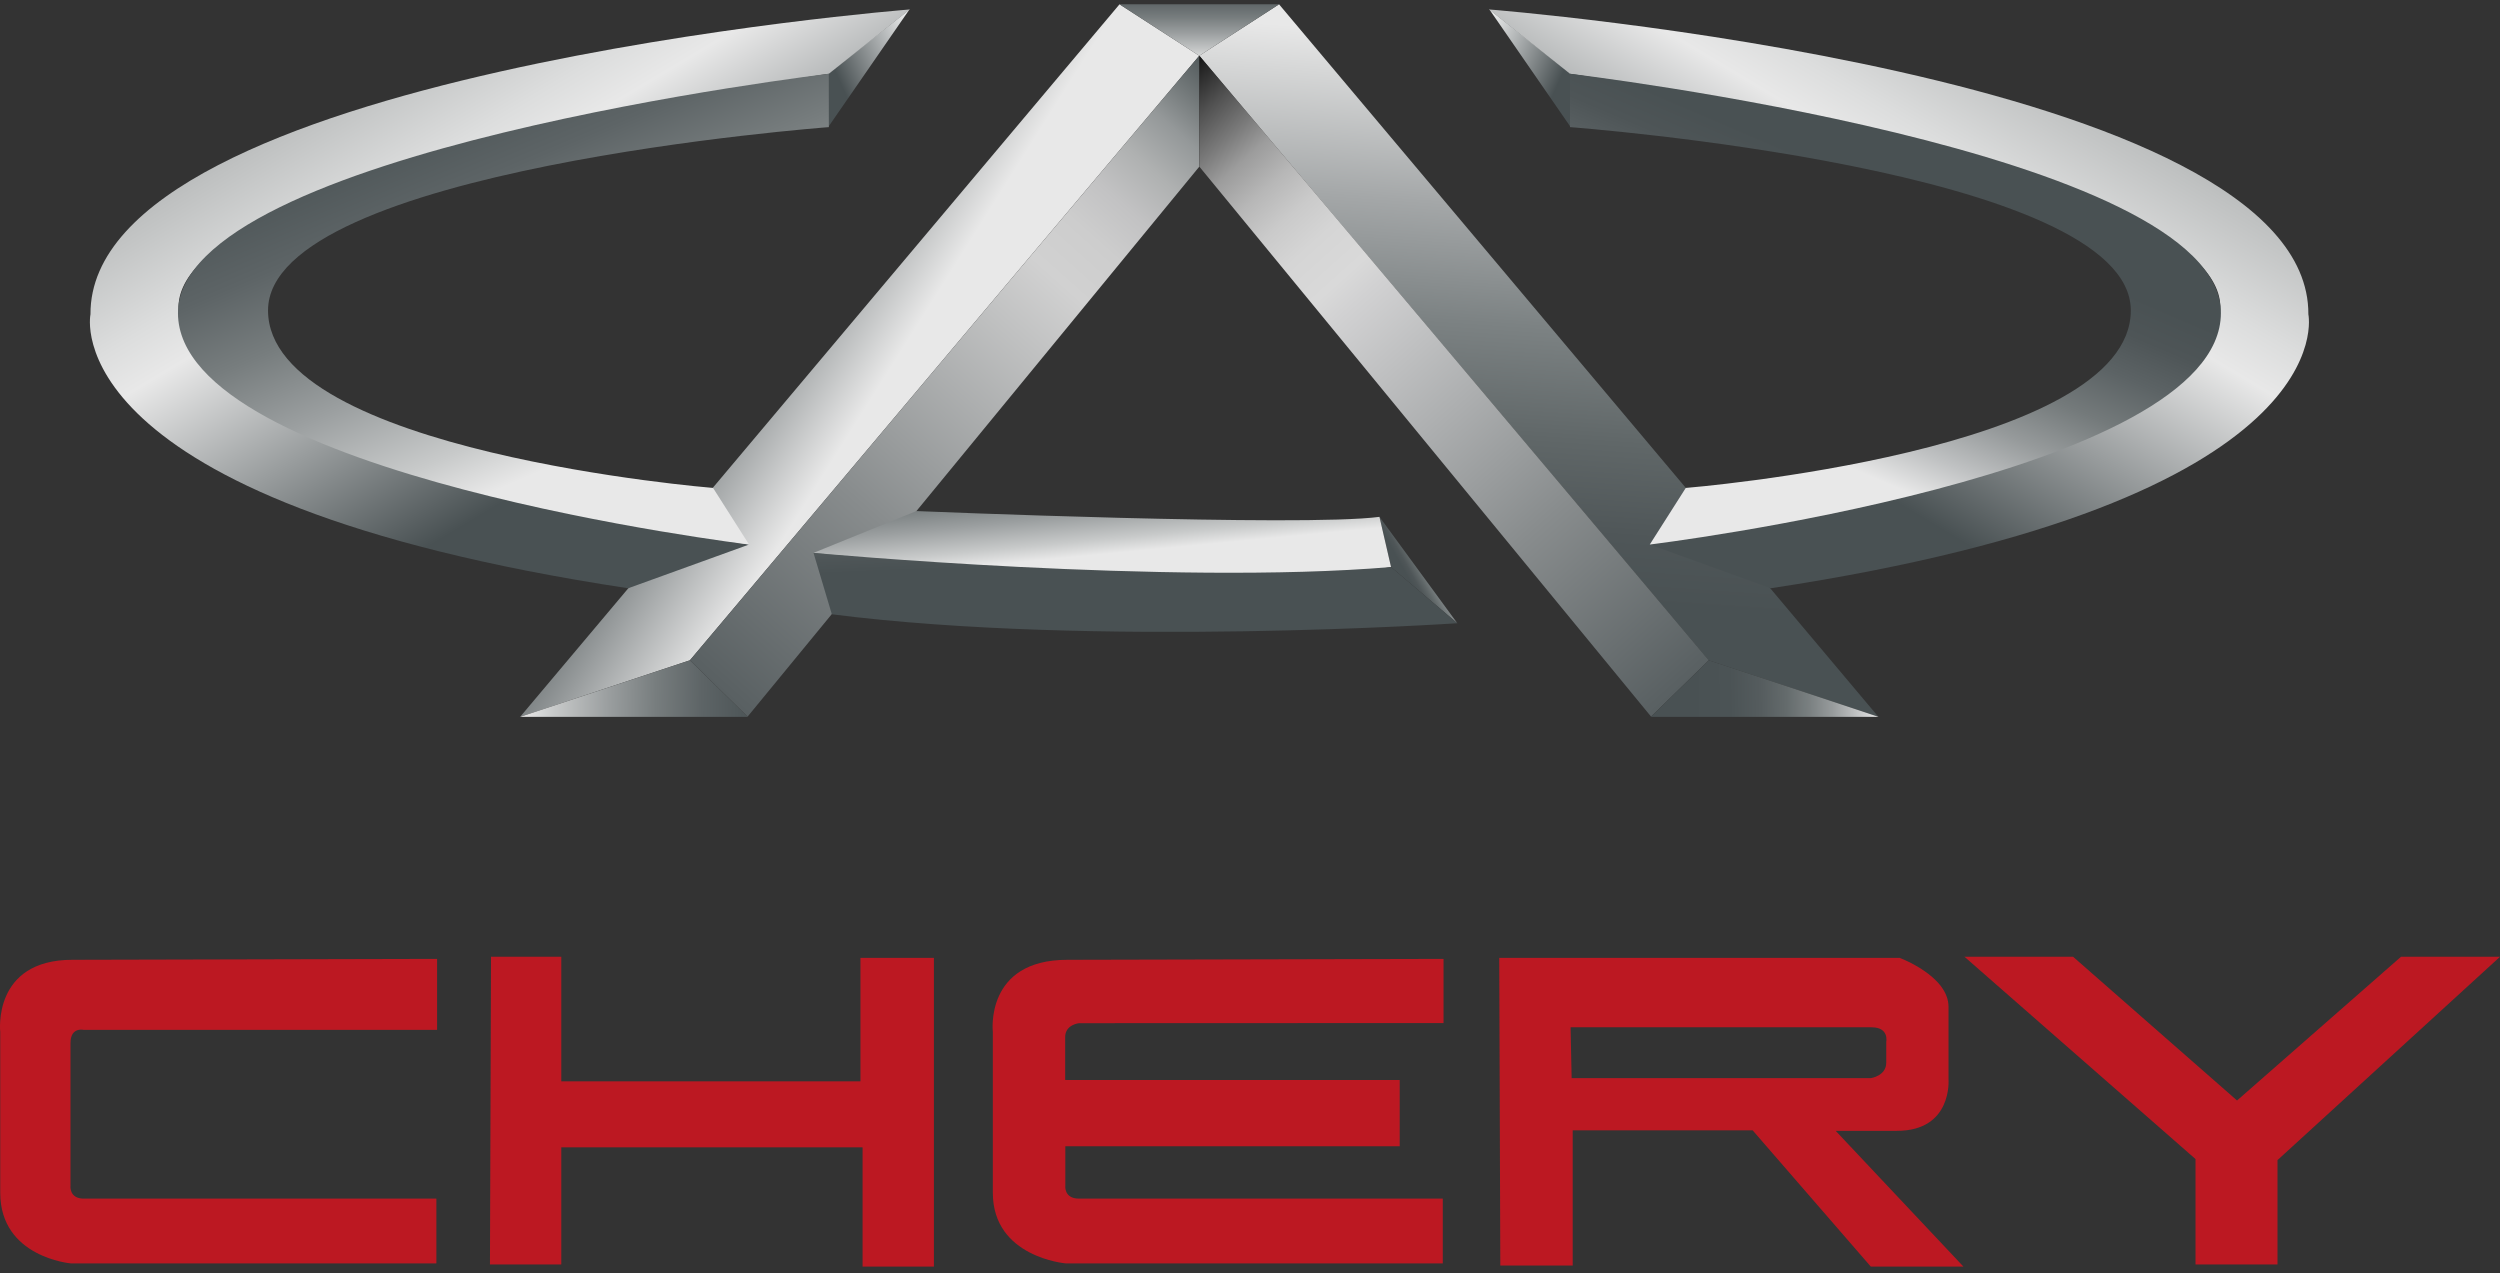
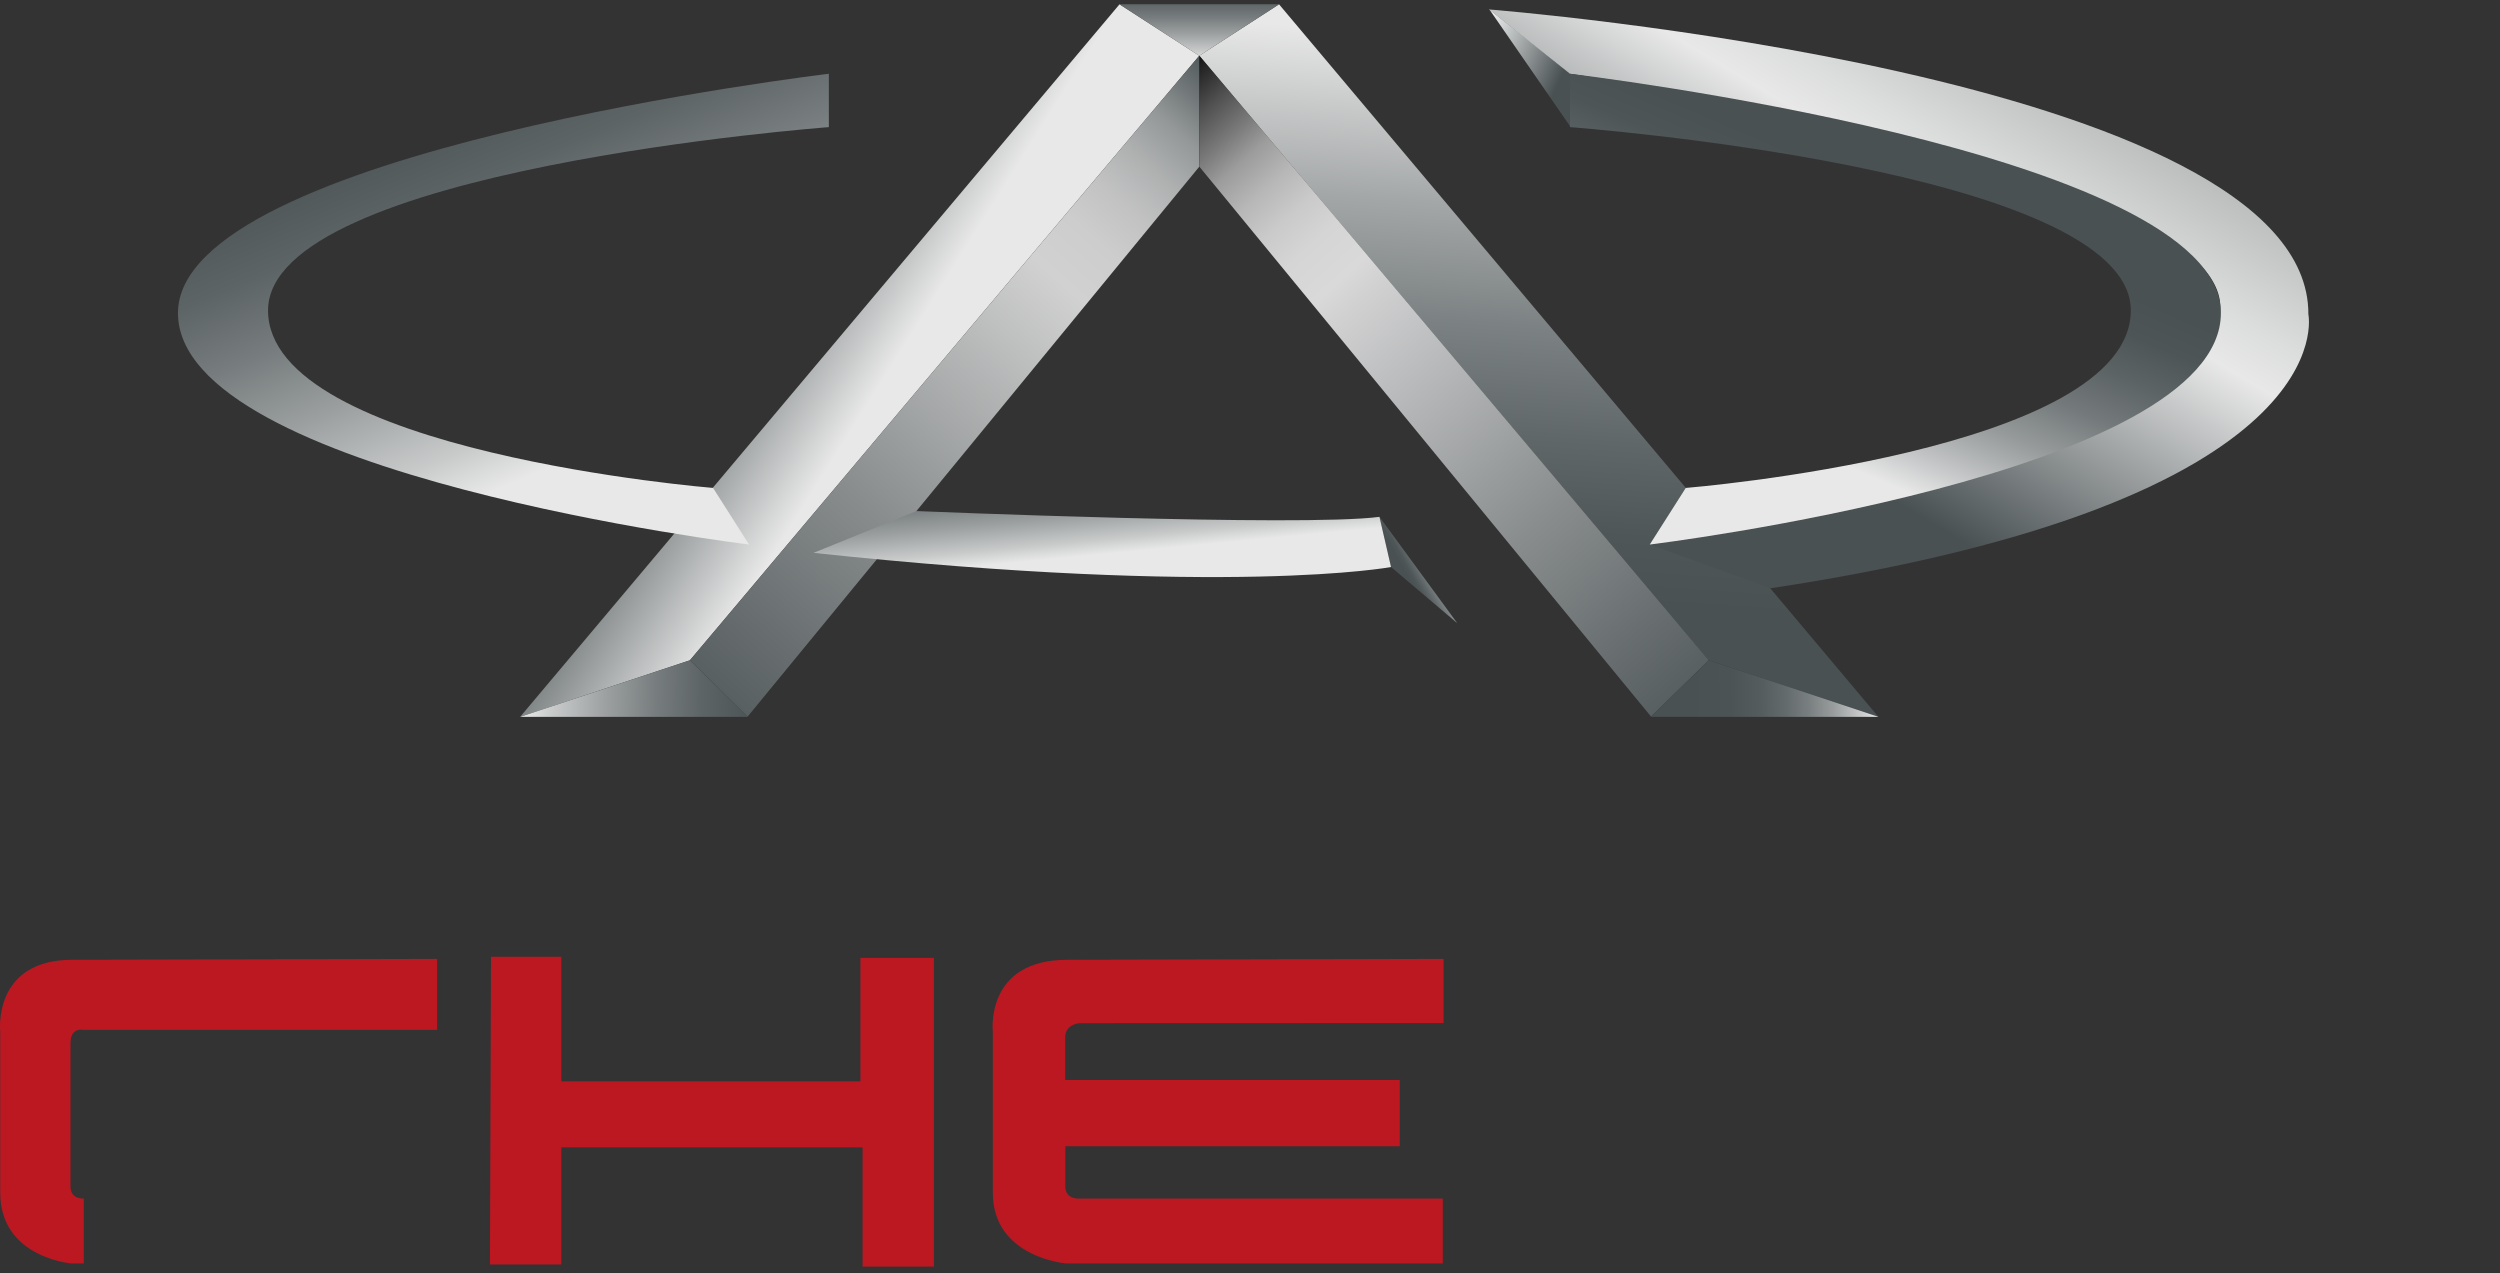
<svg xmlns="http://www.w3.org/2000/svg" width="320" height="163" viewBox="0 0 320 163" fill="none">
  <rect x="0" y="0" width="320" height="163" fill="#333333" stroke="none" />
  <g clip-path="url(#clip0_2334_3645)">
-     <path d="M55.947 122.739V131.825H10.704C10.704 131.825 9.024 131.415 9.024 133.505V151.722C9.024 151.722 8.792 153.425 10.727 153.425H55.856V161.715H9.069C9.069 161.715 0.03 160.94 0.03 152.674V132.097C0.03 132.097 -1.018 122.854 9.273 122.854L55.948 122.739H55.947Z" fill="#BC1822" />
+     <path d="M55.947 122.739V131.825H10.704C10.704 131.825 9.024 131.415 9.024 133.505V151.722C9.024 151.722 8.792 153.425 10.727 153.425V161.715H9.069C9.069 161.715 0.03 160.94 0.03 152.674V132.097C0.03 132.097 -1.018 122.854 9.273 122.854L55.948 122.739H55.947Z" fill="#BC1822" />
    <path d="M138.074 138.24H179.161V146.723H136.362V151.721C136.362 151.721 136.124 153.425 138.121 153.425H184.676V161.714H136.41C136.41 161.714 127.083 160.94 127.083 152.675V132.098C127.083 132.098 126.004 122.855 136.62 122.855L184.772 122.74V130.95C184.772 130.95 141.774 130.967 138.132 130.967C138.132 130.967 136.341 131.123 136.341 132.758V138.235L138.074 138.242V138.24Z" fill="#BC1822" />
    <path d="M62.85 122.466H71.844V138.41H110.137V122.603H119.541V162.122H110.41V146.859H71.844V161.85H62.714L62.85 122.466Z" fill="#BC1822" />
-     <path d="M191.902 122.603H243.141C243.141 122.603 249.41 124.918 249.41 128.871V138.138C249.41 138.138 249.955 144.747 242.8 144.747H234.965L251.318 162.123H239.462L224.336 144.68H201.306V161.986H192.039L191.902 122.603V122.603ZM201.169 138.002H239.462C239.462 138.002 241.439 137.729 241.439 136.025V133.368C241.439 133.368 241.847 131.494 239.565 131.494H201.034L201.17 138.001L201.169 138.002Z" fill="#BC1822" />
-     <path d="M251.455 122.466H265.355L286.341 140.864L307.326 122.466H320L291.519 148.495V161.85H281.026V148.359L251.455 122.466Z" fill="#BC1822" />
    <path d="M153.505 7.136L88.308 84.518L66.574 91.761L143.299 0.55L153.505 7.136Z" fill="url(#paint0_linear_2334_3645)" />
    <path d="M153.505 7.136L218.706 84.518L240.439 91.761L163.717 0.55L153.505 7.136Z" fill="url(#paint1_linear_2334_3645)" />
    <path d="M153.505 7.136L163.717 0.55H143.299L153.505 7.136Z" fill="url(#paint2_linear_2334_3645)" />
-     <path d="M106.006 16.272L116.411 1.21L106.036 9.42L106.006 16.272Z" fill="url(#paint3_linear_2334_3645)" />
-     <path d="M95.879 69.701L80.404 75.298C6.482 64.103 11.581 40.229 11.581 40.229C11.417 9.442 116.463 1.21 116.463 1.21L106.092 9.442C106.092 9.442 20.435 21.83 22.9 40.105C25.372 58.381 95.879 69.7 95.879 69.7V69.701Z" fill="url(#paint4_linear_2334_3645)" />
    <path d="M106.092 9.442V16.273C106.092 16.273 34.308 21.624 34.308 39.735C34.308 57.847 91.272 62.456 91.272 62.456L95.88 69.7C95.88 69.7 22.78 60.81 22.78 40.065C22.78 19.319 106.092 9.442 106.092 9.442Z" fill="url(#paint5_linear_2334_3645)" />
    <path d="M66.574 91.761H95.726L88.308 84.518L66.574 91.761Z" fill="url(#paint6_linear_2334_3645)" />
    <path d="M153.505 7.136V21.336L95.695 91.724L88.308 84.518L153.505 7.136Z" fill="url(#paint7_linear_2334_3645)" />
    <path d="M153.523 7.136V21.336L211.334 91.724L218.723 84.518L153.523 7.136Z" fill="url(#paint8_linear_2334_3645)" />
    <path d="M240.458 91.761H211.304L218.723 84.518L240.458 91.761Z" fill="url(#paint9_linear_2334_3645)" />
    <path d="M201.046 16.272L190.642 1.21L201.016 9.42L201.046 16.272Z" fill="url(#paint10_linear_2334_3645)" />
    <path d="M211.172 69.701L226.648 75.298C300.571 64.103 295.471 40.229 295.471 40.229C295.634 9.442 190.589 1.21 190.589 1.21L200.96 9.442C200.96 9.442 286.617 21.83 284.152 40.106C281.68 58.382 211.172 69.701 211.172 69.701Z" fill="url(#paint11_linear_2334_3645)" />
    <path d="M200.96 9.442V16.273C200.96 16.273 272.744 21.624 272.744 39.735C272.744 57.847 215.779 62.456 215.779 62.456L211.171 69.7C211.171 69.7 284.274 60.81 284.274 40.065C284.274 19.319 200.96 9.442 200.96 9.442Z" fill="url(#paint12_linear_2334_3645)" />
    <path d="M176.572 66.156L186.535 79.774L178.053 72.579L176.572 66.156Z" fill="url(#paint13_linear_2334_3645)" />
    <path d="M104.128 70.766L117.3 65.416C117.3 65.416 166.694 67.474 176.571 66.157L178.053 72.58C178.053 72.58 157.39 76.448 104.128 70.766Z" fill="url(#paint14_linear_2334_3645)" />
-     <path d="M178.053 72.58L186.534 79.774C186.534 79.774 140.063 82.91 106.475 78.629L104.128 70.767C104.128 70.767 149.815 74.967 178.053 72.58Z" fill="url(#paint15_linear_2334_3645)" />
  </g>
  <defs>
    <linearGradient id="paint0_linear_2334_3645" x1="111.875" y1="50.511" x2="90.636" y2="37.176" gradientUnits="userSpaceOnUse">
      <stop stop-color="#E8E8E8" />
      <stop offset="1" stop-color="#495153" />
    </linearGradient>
    <linearGradient id="paint1_linear_2334_3645" x1="200.158" y1="3.249" x2="194.725" y2="82.03" gradientUnits="userSpaceOnUse">
      <stop offset="0.03" stop-color="#E8E8E8" />
      <stop offset="0.1" stop-color="#D6D7D7" />
      <stop offset="0.3" stop-color="#A4A7A8" />
      <stop offset="0.49" stop-color="#7C8283" />
      <stop offset="0.67" stop-color="#606768" />
      <stop offset="0.82" stop-color="#4F5658" />
      <stop offset="0.93" stop-color="#495153" />
    </linearGradient>
    <linearGradient id="paint2_linear_2334_3645" x1="153.508" y1="7.794" x2="153.508" y2="-2.906" gradientUnits="userSpaceOnUse">
      <stop stop-color="#E8E8E8" />
      <stop offset="0.12" stop-color="#C8CACA" />
      <stop offset="0.33" stop-color="#9B9FA0" />
      <stop offset="0.52" stop-color="#777D7E" />
      <stop offset="0.7" stop-color="#5D6466" />
      <stop offset="0.87" stop-color="#4E5658" />
      <stop offset="1" stop-color="#495153" />
    </linearGradient>
    <linearGradient id="paint3_linear_2334_3645" x1="119.085" y1="5.221" x2="107.478" y2="10.407" gradientUnits="userSpaceOnUse">
      <stop stop-color="white" />
      <stop offset="1" stop-color="#495153" />
    </linearGradient>
    <linearGradient id="paint4_linear_2334_3645" x1="82.357" y1="53.477" x2="30.248" y2="-33.453" gradientUnits="userSpaceOnUse">
      <stop stop-color="#495153" />
      <stop offset="0.36" stop-color="#E8E8E8" />
      <stop offset="0.42" stop-color="#DCDDDD" />
      <stop offset="0.54" stop-color="#BFC1C1" />
      <stop offset="0.7" stop-color="#8F9394" />
      <stop offset="0.88" stop-color="#4D5557" />
      <stop offset="0.9" stop-color="#495153" />
    </linearGradient>
    <linearGradient id="paint5_linear_2334_3645" x1="77.698" y1="56.687" x2="56.79" y2="7.79" gradientUnits="userSpaceOnUse">
      <stop stop-color="#E8E8E8" />
      <stop offset="0.12" stop-color="#C8CACA" />
      <stop offset="0.33" stop-color="#9B9FA0" />
      <stop offset="0.52" stop-color="#777D7E" />
      <stop offset="0.7" stop-color="#5D6466" />
      <stop offset="0.87" stop-color="#4E5658" />
      <stop offset="1" stop-color="#495153" />
    </linearGradient>
    <linearGradient id="paint6_linear_2334_3645" x1="66.944" y1="88.033" x2="99.706" y2="88.364" gradientUnits="userSpaceOnUse">
      <stop stop-color="#E8E8E8" />
      <stop offset="0.12" stop-color="#C8CACA" />
      <stop offset="0.33" stop-color="#9B9FA0" />
      <stop offset="0.52" stop-color="#777D7E" />
      <stop offset="0.7" stop-color="#5D6466" />
      <stop offset="0.87" stop-color="#4E5658" />
      <stop offset="1" stop-color="#495153" />
    </linearGradient>
    <linearGradient id="paint7_linear_2334_3645" x1="159.353" y1="10.601" x2="82.135" y2="96.874" gradientUnits="userSpaceOnUse">
      <stop stop-color="#495153" />
      <stop offset="0.05" stop-color="#727879" />
      <stop offset="0.09" stop-color="#949899" />
      <stop offset="0.14" stop-color="#AFB1B1" />
      <stop offset="0.19" stop-color="#C2C2C3" />
      <stop offset="0.24" stop-color="#CDCDCD" />
      <stop offset="0.3" stop-color="#D1D1D1" />
      <stop offset="0.63" stop-color="#888C8D" />
      <stop offset="0.88" stop-color="#5A6163" />
      <stop offset="1" stop-color="#495153" />
    </linearGradient>
    <linearGradient id="paint8_linear_2334_3645" x1="147.675" y1="10.601" x2="224.894" y2="96.874" gradientUnits="userSpaceOnUse">
      <stop />
      <stop offset="0.02" stop-color="#202020" />
      <stop offset="0.06" stop-color="#505050" />
      <stop offset="0.1" stop-color="#7A7A7A" />
      <stop offset="0.13" stop-color="#9C9C9C" />
      <stop offset="0.17" stop-color="#B7B7B7" />
      <stop offset="0.21" stop-color="#CACACA" />
      <stop offset="0.25" stop-color="#D5D5D5" />
      <stop offset="0.3" stop-color="#D9D9D9" />
      <stop offset="0.33" stop-color="#D1D1D2" />
      <stop offset="0.65" stop-color="#888C8D" />
      <stop offset="0.88" stop-color="#5A6163" />
      <stop offset="1" stop-color="#495153" />
    </linearGradient>
    <linearGradient id="paint9_linear_2334_3645" x1="240.089" y1="88.033" x2="207.325" y2="88.364" gradientUnits="userSpaceOnUse">
      <stop stop-color="#E3E3E3" />
      <stop offset="0.09" stop-color="#BABCBD" />
      <stop offset="0.17" stop-color="#979B9C" />
      <stop offset="0.26" stop-color="#7A8081" />
      <stop offset="0.35" stop-color="#646B6C" />
      <stop offset="0.45" stop-color="#555C5E" />
      <stop offset="0.57" stop-color="#4B5355" />
      <stop offset="0.73" stop-color="#495153" />
    </linearGradient>
    <linearGradient id="paint10_linear_2334_3645" x1="187.968" y1="5.221" x2="199.575" y2="10.407" gradientUnits="userSpaceOnUse">
      <stop stop-color="white" />
      <stop offset="1" stop-color="#495153" />
    </linearGradient>
    <linearGradient id="paint11_linear_2334_3645" x1="224.695" y1="53.477" x2="276.804" y2="-33.453" gradientUnits="userSpaceOnUse">
      <stop stop-color="#495153" />
      <stop offset="0.36" stop-color="#E8E8E8" />
      <stop offset="0.42" stop-color="#DCDDDD" />
      <stop offset="0.54" stop-color="#BFC1C1" />
      <stop offset="0.7" stop-color="#8F9394" />
      <stop offset="0.88" stop-color="#4D5557" />
      <stop offset="0.9" stop-color="#495153" />
    </linearGradient>
    <linearGradient id="paint12_linear_2334_3645" x1="229.356" y1="56.688" x2="250.264" y2="7.789" gradientUnits="userSpaceOnUse">
      <stop stop-color="#E8E8E8" />
      <stop offset="0.1" stop-color="#C0C2C3" />
      <stop offset="0.22" stop-color="#969A9B" />
      <stop offset="0.34" stop-color="#747A7B" />
      <stop offset="0.46" stop-color="#5C6365" />
      <stop offset="0.56" stop-color="#4E5557" />
      <stop offset="0.65" stop-color="#495153" />
    </linearGradient>
    <linearGradient id="paint13_linear_2334_3645" x1="184.275" y1="71.453" x2="179.827" y2="73.924" gradientUnits="userSpaceOnUse">
      <stop stop-color="#E8E8E8" />
      <stop offset="0.07" stop-color="#D6D7D7" />
      <stop offset="0.28" stop-color="#A4A7A8" />
      <stop offset="0.47" stop-color="#7C8283" />
      <stop offset="0.66" stop-color="#606768" />
      <stop offset="0.81" stop-color="#4F5658" />
      <stop offset="0.93" stop-color="#495153" />
    </linearGradient>
    <linearGradient id="paint14_linear_2334_3645" x1="141.022" y1="70.951" x2="139.54" y2="55.391" gradientUnits="userSpaceOnUse">
      <stop stop-color="#E8E8E8" />
      <stop offset="0.12" stop-color="#C8CACA" />
      <stop offset="0.33" stop-color="#9B9FA0" />
      <stop offset="0.52" stop-color="#777D7E" />
      <stop offset="0.7" stop-color="#5D6466" />
      <stop offset="0.87" stop-color="#4E5658" />
      <stop offset="1" stop-color="#495153" />
    </linearGradient>
    <linearGradient id="paint15_linear_2334_3645" x1="144.498" y1="55.272" x2="145.239" y2="73.052" gradientUnits="userSpaceOnUse">
      <stop stop-color="#E8E8E8" />
      <stop offset="0.07" stop-color="#D6D7D7" />
      <stop offset="0.28" stop-color="#A4A7A8" />
      <stop offset="0.47" stop-color="#7C8283" />
      <stop offset="0.66" stop-color="#606768" />
      <stop offset="0.81" stop-color="#4F5658" />
      <stop offset="0.93" stop-color="#495153" />
    </linearGradient>
    <clipPath id="clip0_2334_3645">
      <rect width="320" height="161.572" fill="white" transform="translate(0 0.55)" />
    </clipPath>
  </defs>
</svg>